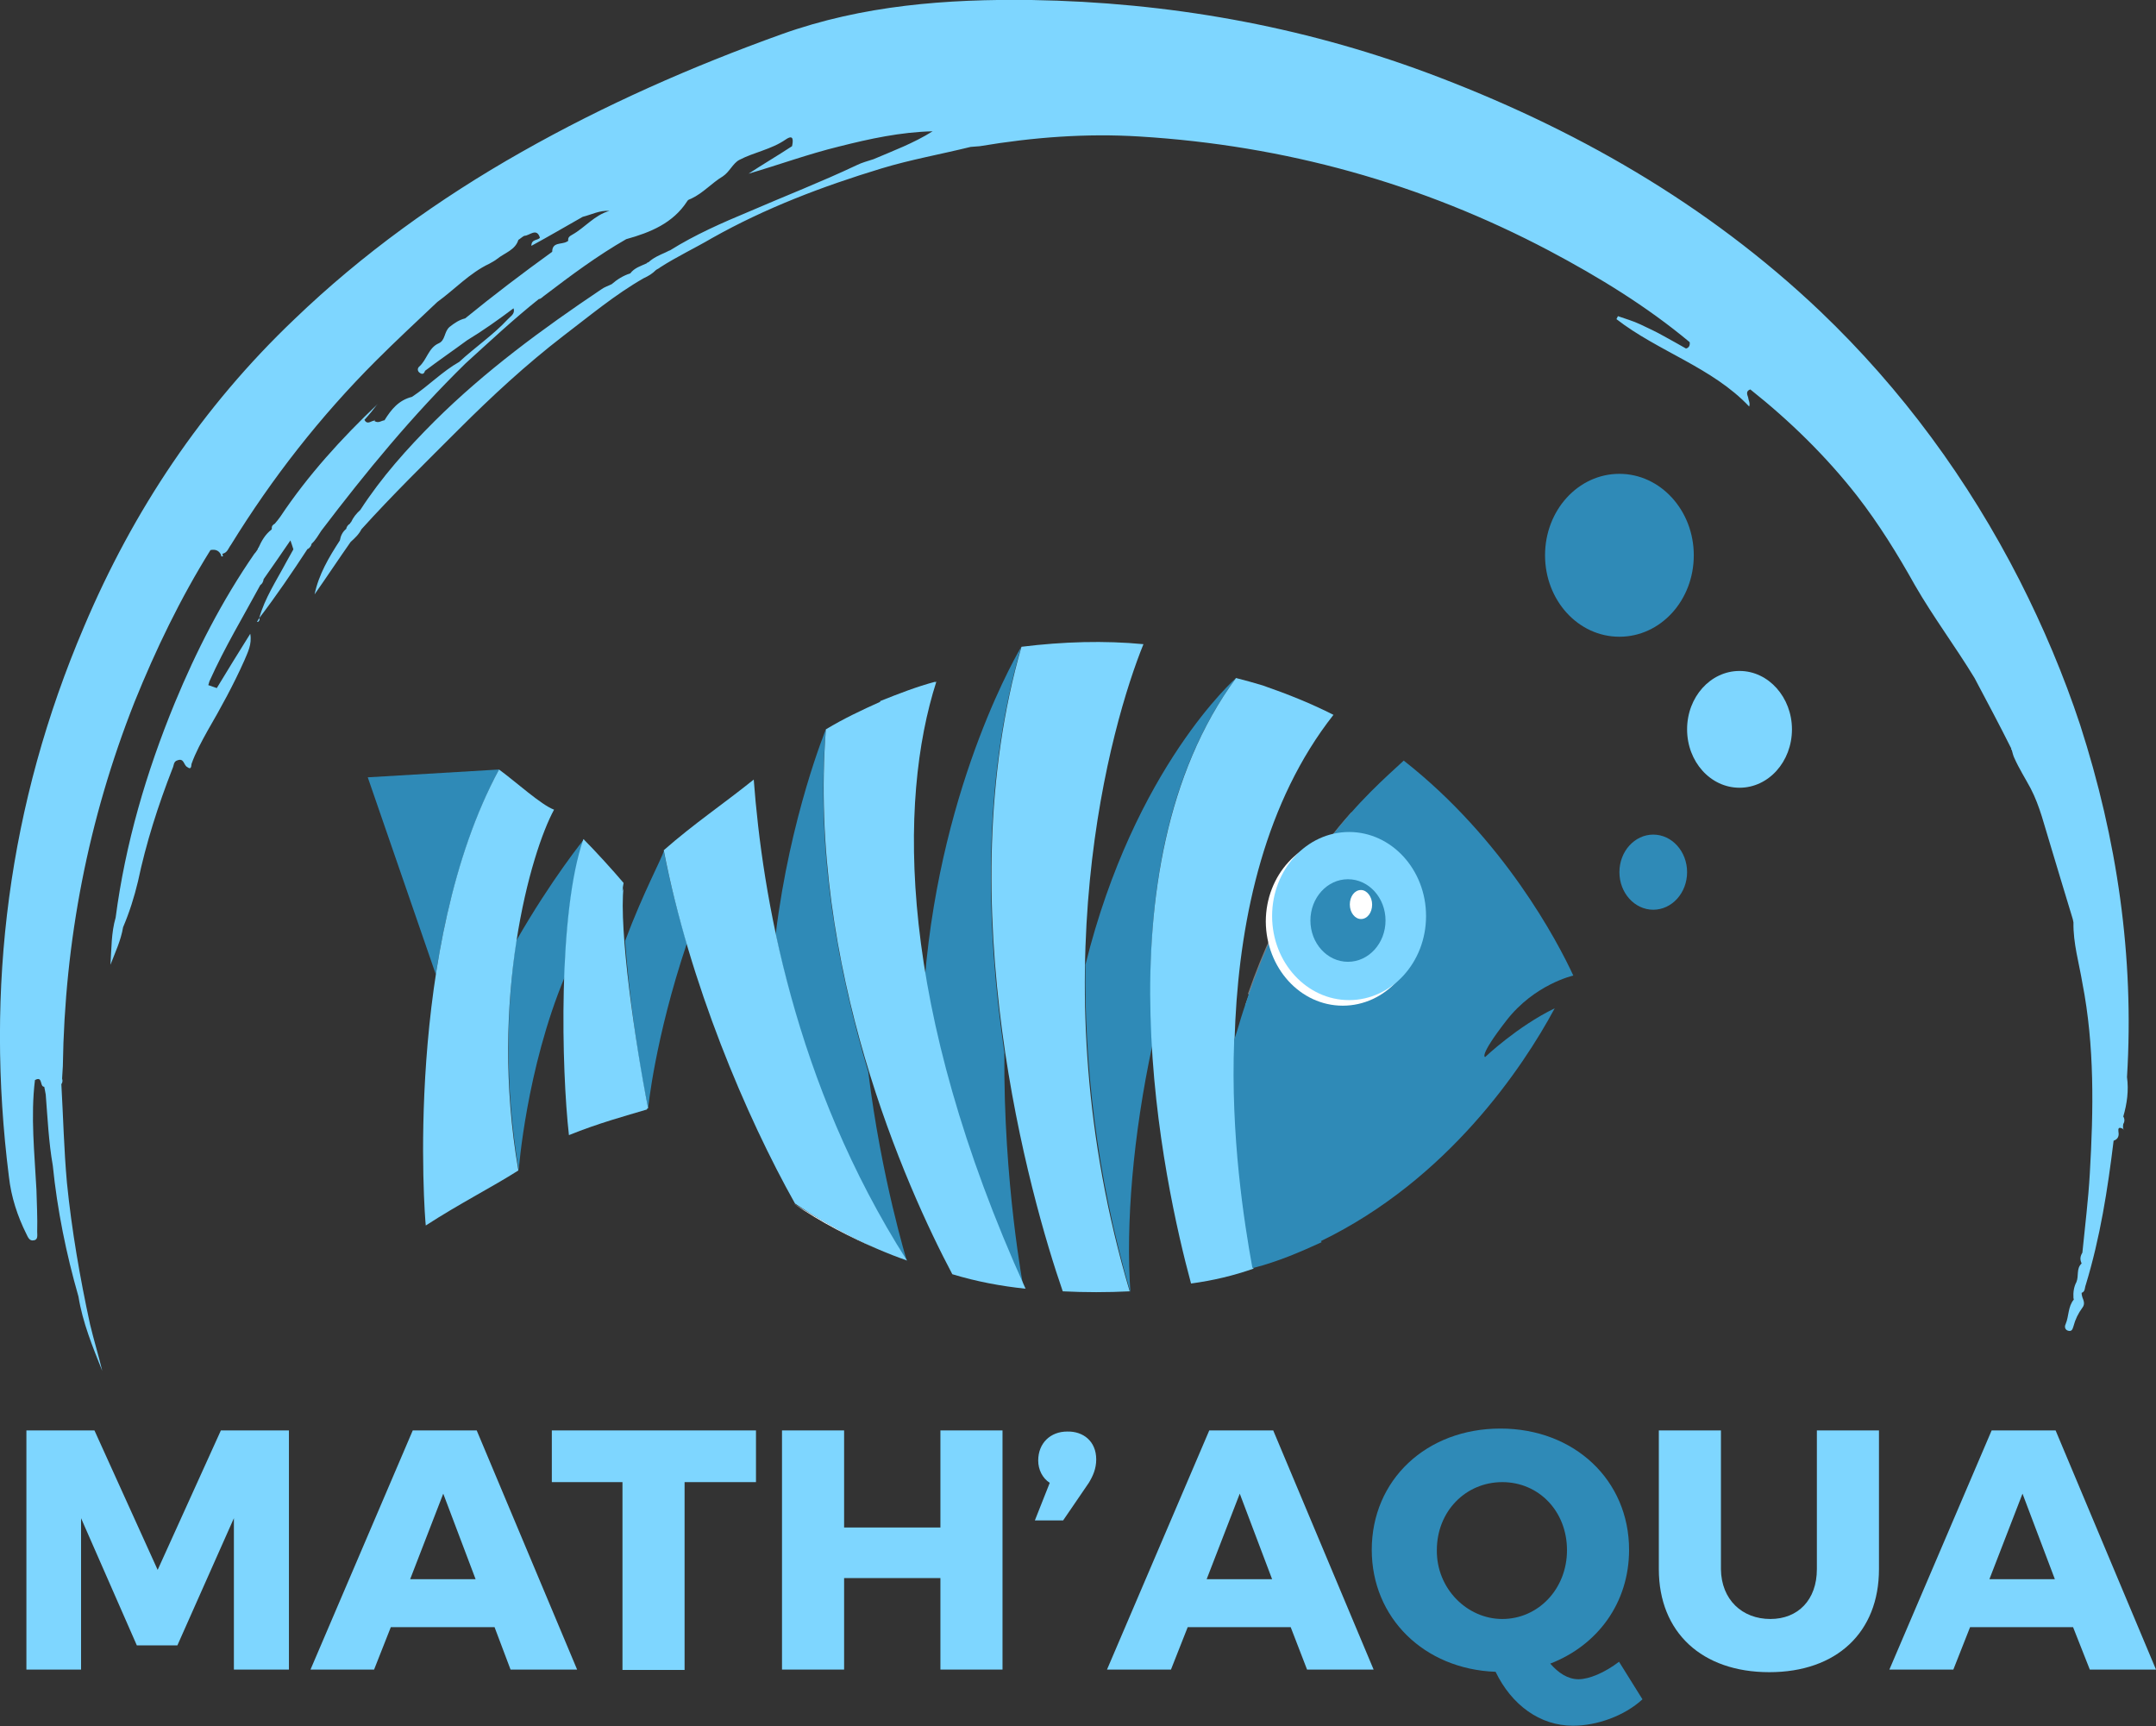
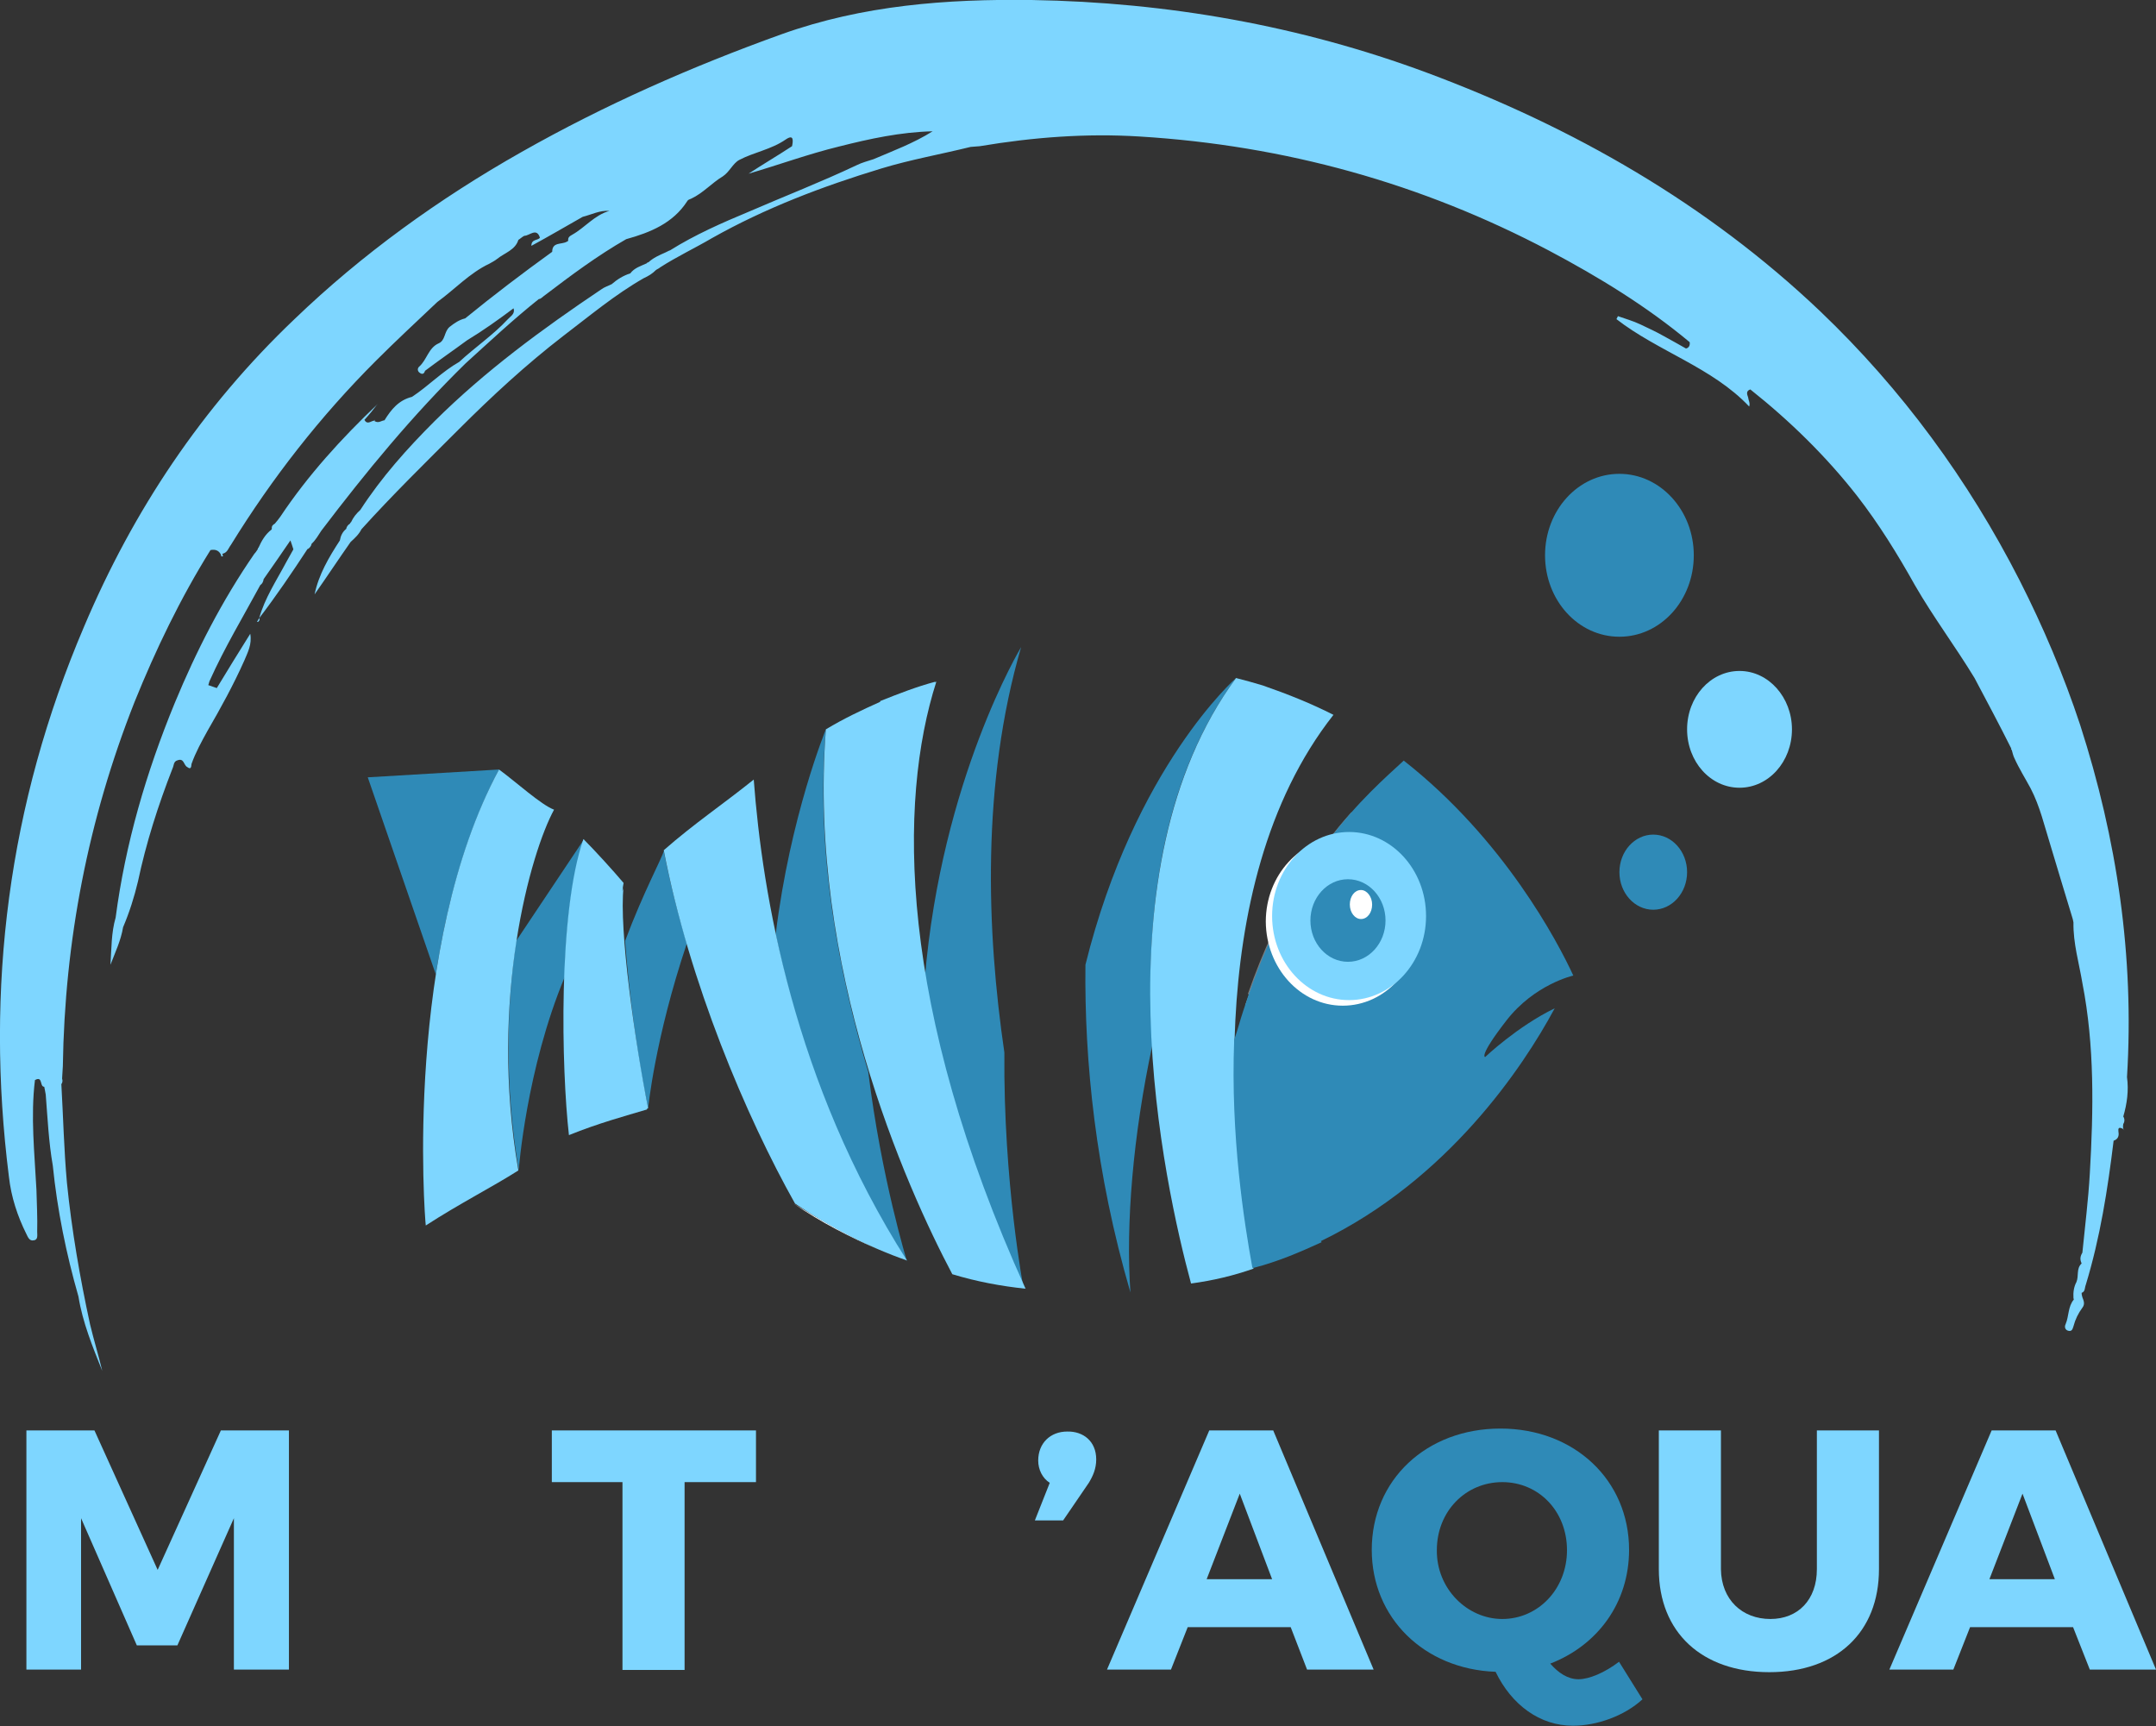
<svg xmlns="http://www.w3.org/2000/svg" id="Calque_1" x="0px" y="0px" viewBox="0 0 579.8 464.1" style="enable-background:new 0 0 579.8 464.1;" xml:space="preserve">
  <rect x="0" y="0" width="579.8" height="464.1" fill="#333333" stroke="none" />
  <style type="text/css">	.st0{fill:#2F8AB7;}	.st1{fill:#FFFFFF;}	.st2{opacity:0.37;fill:#FFFFFF;enable-background:new    ;}	.st3{fill:#7ED6FF;}</style>
  <path class="st0" d="M332.4,182.3c-20.7,28.1-24.6,65.5-22.5,98.7c-5.2,24.2-7.2,48.2-5.9,66.5c-9.4-32.2-12.4-62.3-12.1-88.1 C305.1,206.2,332.4,182.3,332.4,182.3z" />
  <path class="st0" d="M233.5,288.2c3.5,28.5,10.4,50.9,10.4,50.9c-19.3-30.1-29.8-61.3-35.3-87.9c3.9-31.8,13.5-55.1,13.5-55.1 C219.3,229.5,225.6,261.6,233.5,288.2z" />
  <path class="st1" d="M213.4,323.6c7.6,5.2,15.3,9.1,23.2,12.5C228.9,332.7,221.4,328.5,213.4,323.6z" />
  <path class="st0" d="M184.7,253.7c-8.6,25.6-10.4,44.3-10.4,44.3c-2.7-12.5-5.2-31.2-6.2-45c4.9-13.1,10.1-22.6,10.4-24.2 C180.1,237,182.3,245.6,184.7,253.7z" />
  <path class="st0" d="M270.1,283c-0.3,35,5.2,63.6,5.2,63.6c-14.1-31.5-22.5-59.3-26.6-83.5c4.5-53.7,25.9-89.1,25.9-89.1 C263.9,210.8,265.3,250.2,270.1,283z" />
  <path class="st0" d="M134.2,206.9c-8.9,16.7-14.1,36.4-17,55.1l-18.3-53L134.2,206.9z" />
-   <path class="st0" d="M157.1,225.6c-3.2,9.1-4.9,22.9-5.2,37c-10.4,24.9-12.4,52-12.4,52c-3.9-22.9-3.2-44.6-0.7-61.6 C148.3,236.4,157.1,225.6,157.1,225.6z" />
+   <path class="st0" d="M157.1,225.6c-3.2,9.1-4.9,22.9-5.2,37c-10.4,24.9-12.4,52-12.4,52c-3.9-22.9-3.2-44.6-0.7-61.6 z" />
  <path class="st1" d="M358.5,283.4c-9.8,0-18.3-5.2-23.6-13.1c8.6-25.3,19.3-40.9,28.8-51.5c14.1,2.7,24.6,16,24.6,32.2 C387.9,268.5,374.9,283.4,358.5,283.4z" />
  <path class="st2" d="M355.6,275.8c-7.6,0-14.8-3.2-20-8.6c8.2-23.6,18.7-38.7,27.8-48.8c8.6,1.7,16,7.2,20.4,15.3 c0.7,3,1.3,6.2,1.3,9.4C385,261.3,371.9,275.8,355.6,275.8z" />
  <path class="st3" d="M320.3,345.1c-7.2-26.6-25.9-111.1,12.1-162.8c2.7,0.7,4.9,1.3,7.2,2c6.9,2.4,13.1,4.9,19,7.9 C322,238.7,332,315.2,337.1,341.1C331.7,343,326.2,344.3,320.3,345.1z" />
  <path class="st0" d="M405.1,274.4c7.6-9.8,18-12.1,18-12.1c-4.2-9.1-18.7-36.7-45.6-57.8c-9.6,8.9-29.9,25.8-43.2,67.4 c-0.8,2.4-1.5,5.1-2.4,7.7c-1,25.9,2.7,49.2,4.9,61.3c0.2,0,0.2,0,0.3-0.2c0,0,0,0,0,0.2c6.6-1.7,12.4-4.2,18.3-6.9 c0-0.2-0.2-0.2-0.2-0.3c34.1-16.5,54.3-46.6,62.9-62.6c-10.1,4.9-18.7,13.1-18.7,13.1S397.5,284.2,405.1,274.4z" />
  <path class="st1" d="M361.1,270.4c11.4,0,20.7-10.1,20.7-22.6c0-12.5-9.3-22.6-20.7-22.6c-11.4,0-20.7,10.1-20.7,22.6 C340.5,260.3,349.7,270.4,361.1,270.4z" />
  <path class="st3" d="M362.8,268.9c11.4,0,20.7-10.1,20.7-22.6c0-12.5-9.3-22.6-20.7-22.6c-11.4,0-20.7,10.1-20.7,22.6 C342.1,258.8,351.4,268.9,362.8,268.9z" />
  <path class="st0" d="M362.5,258.6c5.6,0,10.1-5,10.1-11.1s-4.5-11.1-10.1-11.1s-10.1,5-10.1,11.1S356.9,258.6,362.5,258.6z" />
  <path class="st1" d="M366,247.1c1.7,0,3-1.7,3-3.9c0-2.1-1.4-3.9-3-3.9c-1.7,0-3,1.7-3,3.9C363,245.4,364.4,247.1,366,247.1z" />
  <path class="st3" d="M202.7,209.6c-8.2,6.6-16,11.8-24.2,19c6.9,35.7,22.2,71.7,35.3,95c9.8,6.6,20,11.8,30.1,15.3 C213.4,291.1,205,240.4,202.7,209.6z" />
  <path class="st3" d="M251.8,183.3c-0.2,0-0.2,0-0.3,0.2c0,0,0,0,0-0.2c-4.9,1.3-9.8,3.2-14.8,5.2v0.2c-4.9,2.2-9.8,4.5-14.6,7.4 c-4.9,63.7,21.5,122.9,34,146.5c6.6,2,13.1,3.2,19.7,3.9C241.4,270.6,241.5,215.5,251.8,183.3z" />
  <path class="st3" d="M174.3,298c-3.5-17.7-7.9-48.2-6.6-59.6c0,0.3-0.2,0.8-0.3,1.2c0-0.8,0.2-1.5,0.3-2.2 c-2.7-3.2-7.6-8.6-10.8-11.8c-6.9,19.7-5.9,62-3.9,79.6c7.9-3.2,15.3-5.2,21-6.9v-0.2C173.9,298.2,174.1,298,174.3,298z" />
  <path class="st3" d="M149,217.7c-3.5-1.3-10.4-7.6-14.8-10.8c-25.6,47.5-20,120.2-19.7,122.6c9.1-5.9,18-10.4,24.9-14.8 C131.4,268.5,142.8,229,149,217.7z" />
-   <path class="st3" d="M307.5,173.2c-10.4-1-21.5-0.7-32.8,0.7c-20,69.2,2.4,148.2,11.1,173.3c5.9,0.3,12.1,0.3,18,0 C278.9,263.3,298.9,194.4,307.5,173.2z" />
  <path class="st0" d="M435.5,171.2c11.1,0,20-9.8,20-21.9c0-12.1-9-21.9-20-21.9c-11.1,0-20,9.8-20,21.9 C415.5,161.4,424.4,171.2,435.5,171.2z" />
  <path class="st3" d="M467.8,211.8c7.8,0,14.1-7,14.1-15.7c0-8.6-6.3-15.7-14.1-15.7s-14.1,7-14.1,15.7 C453.7,204.8,460,211.8,467.8,211.8z" />
  <path class="st0" d="M444.6,244.6c5,0,9.1-4.5,9.1-10.1c0-5.6-4.1-10.1-9.1-10.1c-5,0-9.1,4.5-9.1,10.1 C435.5,240.1,439.6,244.6,444.6,244.6z" />
  <path class="st3" d="M25.4,384.6l17,37.5l17-37.5h18.3v64.3H62.9v-40.7l-15.2,34.2H36.8l-15-34.2v40.7H7.1v-64.3H25.4z" />
-   <path class="st3" d="M133,437.5h-27.9l-4.5,11.4H83.5l27.5-64.3h17.2l27,64.3h-17.9L133,437.5z M127.9,424.6l-8.7-23l-8.9,23H127.9z " />
  <path class="st3" d="M203.3,384.6v13.9h-19.2v50.5h-16.7v-50.5h-19v-13.9H203.3z" />
-   <path class="st3" d="M227,384.6v26.1h25.9v-26.1h16.7v64.3h-16.7v-24.6H227v24.6h-16.7v-64.3H227z" />
  <path class="st3" d="M294.8,392.4c0,2.5-0.9,4.5-2,6.3l-6.9,10.1h-7.6l4-10.1c-2-1.3-3.1-3.6-3.1-6c0-4.7,3.3-7.8,7.8-7.8 C291.3,384.8,294.8,387.5,294.8,392.4z" />
  <path class="st3" d="M347.1,437.5h-27.7l-4.5,11.4h-17.2l27.5-64.3h17.2l27,64.3h-17.9L347.1,437.5z M342.1,424.6l-8.7-23l-8.9,23 H342.1z" />
  <path class="st0" d="M441.7,456.9c-4.9,4.5-12.3,7.1-18.7,7.1c-8.9,0-16.5-5.6-20.8-14.5c-19.2-0.7-33.3-14.5-33.3-32.8 c0-18.8,14.7-32.6,34.6-32.6c19.9,0,34.6,13.9,34.6,32.6c0,14.3-8.5,25.7-21.2,30.6c2.2,2.5,4.7,4.2,7.6,4.2c2.9,0,7.1-1.8,10.9-4.7 L441.7,456.9z M404,435.3c9.6,0,17.4-8,17.4-18.5c0-10.5-7.6-18.3-17.4-18.3c-9.8,0-17.6,7.8-17.6,18.3 C386.3,427.2,394.6,435.3,404,435.3z" />
  <path class="st3" d="M476.1,435.3c7.4,0,12.5-5.1,12.5-13.4v-37.3h16.7v37.3c0,17-11.4,27.7-29.5,27.7c-18.1,0-29.7-10.7-29.7-27.7 v-37.3h16.7v37.3C462.9,430.1,468.5,435.3,476.1,435.3z" />
  <path class="st3" d="M557.5,437.5h-27.7l-4.5,11.4h-17.2l27.5-64.3h17.2l27,64.3H562L557.5,437.5z M552.6,424.6l-8.7-23l-8.9,23 H552.6z" />
  <path class="st3" d="M571,302.2c0.4-0.6,0.4-1.4,0-2c1-3.4,1.5-7,1-10.6c2-32.5-2.7-64-12.6-94.7c-4.4-13.3-9.9-26.3-16.3-38.9 c-13.8-27-31.6-51.3-53.6-72.3c-30.4-28.9-66.4-49.5-105.9-64.2C349.6,6.9,314,0.6,277.4,0c-22.8-0.3-45.4,1.4-67.2,9.2 c-24.2,8.7-47.6,19-70,31.7c-22.1,12.5-42.8,27.4-61,44.9c-24.9,23.7-43.4,51.5-56.6,82.7C2.2,216.3-4,265.7,2.4,316.4 c0.6,5.4,2.3,10.6,4.7,15.4c0.4,0.8,0.8,1.9,1.9,1.7c1.3-0.1,1-1.4,1-2.3c0.1-3.7-0.1-7.6-0.2-11.3c-0.5-9.8-1.6-19.7-0.4-29.5 c2.2-1.2,1.2,1.8,2.5,1.8c0.1,0.7,0.3,1.3,0.4,2.1c0.5,6.4,0.8,12.8,1.9,19.1c1.2,11.9,3.6,23.7,6.9,35.2c1.1,6.9,3.8,13.5,6.4,20 c-1-4.2-2.3-8.4-3.3-12.6c-2.7-12.5-4.9-25.1-6.2-38c-0.8-8.9-1-17.7-1.5-26.5c0.3-0.4,0.4-0.9,0.2-1.5c0.1-1.1,0.1-2.2,0.2-3.3 c0.5-33.7,6.8-66.4,19.3-98c5.7-14.1,12.3-27.8,20.4-40.8c1.4-0.3,2.3,0.2,2.8,1.2c0.1,0.3,0,0.6,0.5,0.5c0.1,0,0-0.5-0.1-0.7 c1.4-0.3,1.6-1.5,2.3-2.4C73.2,128.5,86.1,112,101.1,97c5.3-5.3,11-10.6,16.5-15.8c4.7-3.4,8.7-7.8,14-10.3c0.7-0.4,1.5-0.8,2.1-1.3 c2-1.6,4.9-2.4,5.7-5.1c0.5-0.3,1-0.8,1.6-1.1c1.4,0,3.3-2.3,4.2,0.5c-0.5,0.8-2.3,0.3-2.3,2.2c4.8-2.6,9.2-5.2,13.8-7.8 c2.4-0.6,4.6-1.8,7.2-1.6c-4,1.1-6.6,4.5-10,6.4c-0.7,0.4-1.2,0.7-1.1,1.6c-0.1,0.2-0.2,0.2-0.4,0.3c-1.4,0.8-3.9,0-3.9,2.7 c-7.9,5.7-15.8,11.7-23.4,17.9c-1.6,0.4-2.8,1.2-4.2,2.3c-1.5,1.3-1.1,3.6-2.9,4.4c-2.8,1.2-3.2,4.5-5.3,6.3c-0.5,0.5-0.4,1.1,0,1.5 c0.7,0.6,1.3,0.6,1.6-0.4c3.7-2.8,7.5-5.4,11.3-8.2c4.3-2.6,8.5-5.6,12.5-8.6c0.5,1.5-0.8,2.1-1.6,3c-3.9,4.2-8.8,7.5-13,11.4 c-4.6,2.6-8.3,6.5-12.7,9.4c-3.6,0.9-5.6,3.4-7.4,6.3c-0.9,0.1-1.6,0.9-2.7,0.2c0-0.1,0.1-0.3,0.1-0.3c-0.1,0-0.2,0.2-0.2,0.2 c-0.9,0.1-1.8,1.2-2.6-0.2c0.6-0.7,1.2-1.3,1.9-2.2c0.6-0.7,1.1-1.5,1.7-2.1c-9.8,9.3-18.8,19.2-26.2,30.3c-0.4,0.6-1,1.3-1.5,1.9 c-0.5,0.3-0.9,0.6-0.8,1.4l-0.1,0.2c-1.7,1.3-2.7,3.1-3.5,4.9c-0.1,0-0.2,0.2-0.2,0.4c-0.3,0.4-0.5,0.8-0.9,1.2 c-8.7,12.6-15.6,26.1-21.4,40.1c-7.7,18.7-13.3,37.9-15.9,57.7c-1.2,4.1-1.1,8.4-1.4,12.7c1.3-3.4,2.8-6.5,3.4-10.1 c1.7-4,3-8.1,4-12.3c2.2-10.4,5.4-20.4,9.3-30.4c0.4-0.8,0.2-1.9,1.4-2.2c1.7-0.6,1.6,1.3,2.5,1.8c1.3,1,1.1-0.5,1.2-0.8 c1.1-3.1,2.7-6,4.3-8.9c3.6-6.2,7-12.4,9.9-18.9c0.9-2.2,2.1-4.3,1.6-7.2c-3.2,5.1-6.1,9.8-9,14.6c-0.7-0.2-1.6-0.6-2.3-0.8 c0.2-0.4,0.2-0.8,0.4-1.2c4-8.9,9-17.2,13.6-25.7c0.5-0.3,0.8-0.9,0.9-1.6c2.4-3.4,4.8-6.9,7.2-10.4c0.3,0.8,0.5,1.5,0.8,2.4 c-0.6,1.1-1.3,2.3-1.9,3.4c-2.6,4.9-5.8,9.7-7.3,15.1c-0.2,0.4-0.4,0.6-0.6,1c0.1,0,0.3,0,0.3,0c0.2-0.2,0.6-0.5,0.3-1 c4.6-6,8.8-12.2,13-18.6l0.1,0c0.5-0.3,0.9-0.8,1-1.4c1.1-1,1.8-2.3,2.6-3.5c12-15.8,24.5-31,38.8-45c6.4-5.8,12.8-11.8,19.7-17.3 c0.6,0,1.1-0.7,1.6-1c7.1-5.4,14.2-10.7,21.9-15.1c6.5-1.8,12.6-4.3,16.4-10.2c0.2-0.4,0.6-0.5,1.1-0.7c3.2-1.5,5.5-4.2,8.5-6 c1.8-1.2,2.7-3.5,4.4-4.4c4-2.1,8.6-2.8,12.5-5.5c2.2-1.5,2,0.3,1.7,1.8c-3.8,2.5-7.9,4.9-11.7,7.4c8.2-2.4,16.1-5.3,24.3-7.3 c8.3-2.1,16.6-3.9,25.2-4.1c-5.1,3.2-10.5,5.2-15.9,7.5c-1.5,0.5-3.1,0.9-4.5,1.6c-9.5,4.5-19.3,8.3-29,12.5 c-7.2,3-14.5,6.2-21.2,10.4c-0.4,0.1-0.8,0.4-1.3,0.6c-1.6,0.7-3.2,1.4-4.5,2.6c-0.1,0-0.4,0.1-0.5,0.3c-1.5,0.7-3.3,1.2-4.4,2.7 c-1.9,0.6-3.5,1.6-5,2.9c-1,0.5-2,0.8-2.8,1.4c-15.8,10.6-31.2,21.9-44.8,35.4c-7.4,7.4-14.3,15.1-20,23.9c-1.1,1-1.9,2-2.5,3.3 c-0.1,0-0.2,0.2-0.3,0.4c-0.5,0.3-0.9,0.8-1,1.4c-1,0.8-1.5,1.9-1.7,3.1c-3,4.6-5.7,9.2-6.8,14.5c3.3-4.7,6.4-9.4,9.7-14.1 c1.1-1,2.2-2,2.9-3.4c8.4-9.3,17.4-18.1,26.2-26.9c8.8-8.8,18.1-17.4,28.1-25.1c7.1-5.4,13.9-11.1,21.6-15.5 c1.3-0.6,2.3-1.2,3.3-2.2c0.4-0.3,0.8-0.4,1.1-0.7c4.5-2.9,9.4-5.2,14-7.9c14.4-8.1,29.7-13.9,45.5-18.7c7.9-2.4,15.9-3.8,24-5.8 c0.8-0.1,1.7-0.1,2.5-0.2c14.3-2.4,28.6-3.5,43-2.6c39.1,2.4,75.8,12.6,110.1,30.7c13.4,7.1,26.3,15,37.8,24.6 c0.1,0.9-0.2,1.5-1,1.7c-2-1.1-4-2.3-5.9-3.3c-2.1-1.2-4.3-2.2-6.4-3.2c-1.9-0.9-4-1.5-6-2.2c-0.1,0.2-0.3,0.6-0.4,0.8 c11.2,8.7,25.8,13,35.7,23.5c0.3-1-0.2-1.6-0.3-2.5c-0.3-0.8-0.6-1.7,0.6-2.1c10.7,8.5,20.4,18,28.7,28.6 c5.9,7.6,10.9,15.7,15.6,24.1c4.9,8.5,10.9,16.5,16,24.9c3.4,6.4,6.7,12.6,9.9,19c-0.1,0.2-0.1,0.3,0.1,0.3c0.2,0.7,0.4,1.6,0.7,2.2 c1.3,2.9,2.9,5.4,4.4,8.2c2.5,4.8,3.7,10.1,5.3,15.2c1.9,6.4,3.9,12.9,5.8,19.2c0.2,0.6,0.3,1,0.4,1.6c-0.1,5.6,1.5,10.9,2.4,16.3 c3.3,16.9,3,34.1,2,51.2c-0.4,7.1-1.3,14.2-2,21.3c-0.6,1-0.7,1.8-0.2,2.9c-1.5,1.4-0.7,3.3-1.4,5c-0.7,1.3-0.9,2.8-0.8,4.3 c0,0.1,0.1,0.3,0.1,0.4c-1.6,1.9-1.3,4.5-2.2,6.6c-0.4,0.8-0.1,1.6,0.7,1.8c1.1,0.3,1.2-0.7,1.4-1.2c0.5-1.9,1.3-3.5,2.4-5 c0.8-1,0.3-2,0-2.8c-0.1-0.4-0.2-0.7-0.2-1.2c1-0.3,0.8-1.4,1.1-2.1c3.9-12.8,5.9-25.7,7.5-38.8c1.2-0.4,1.5-1.3,1.3-2.4 c-0.1-0.9,0-1.4,1.2-0.8c0.2,0.2,0.3,0.4,0.5,0.6C570.8,303.5,570.9,302.9,571,302.2z" />
</svg>